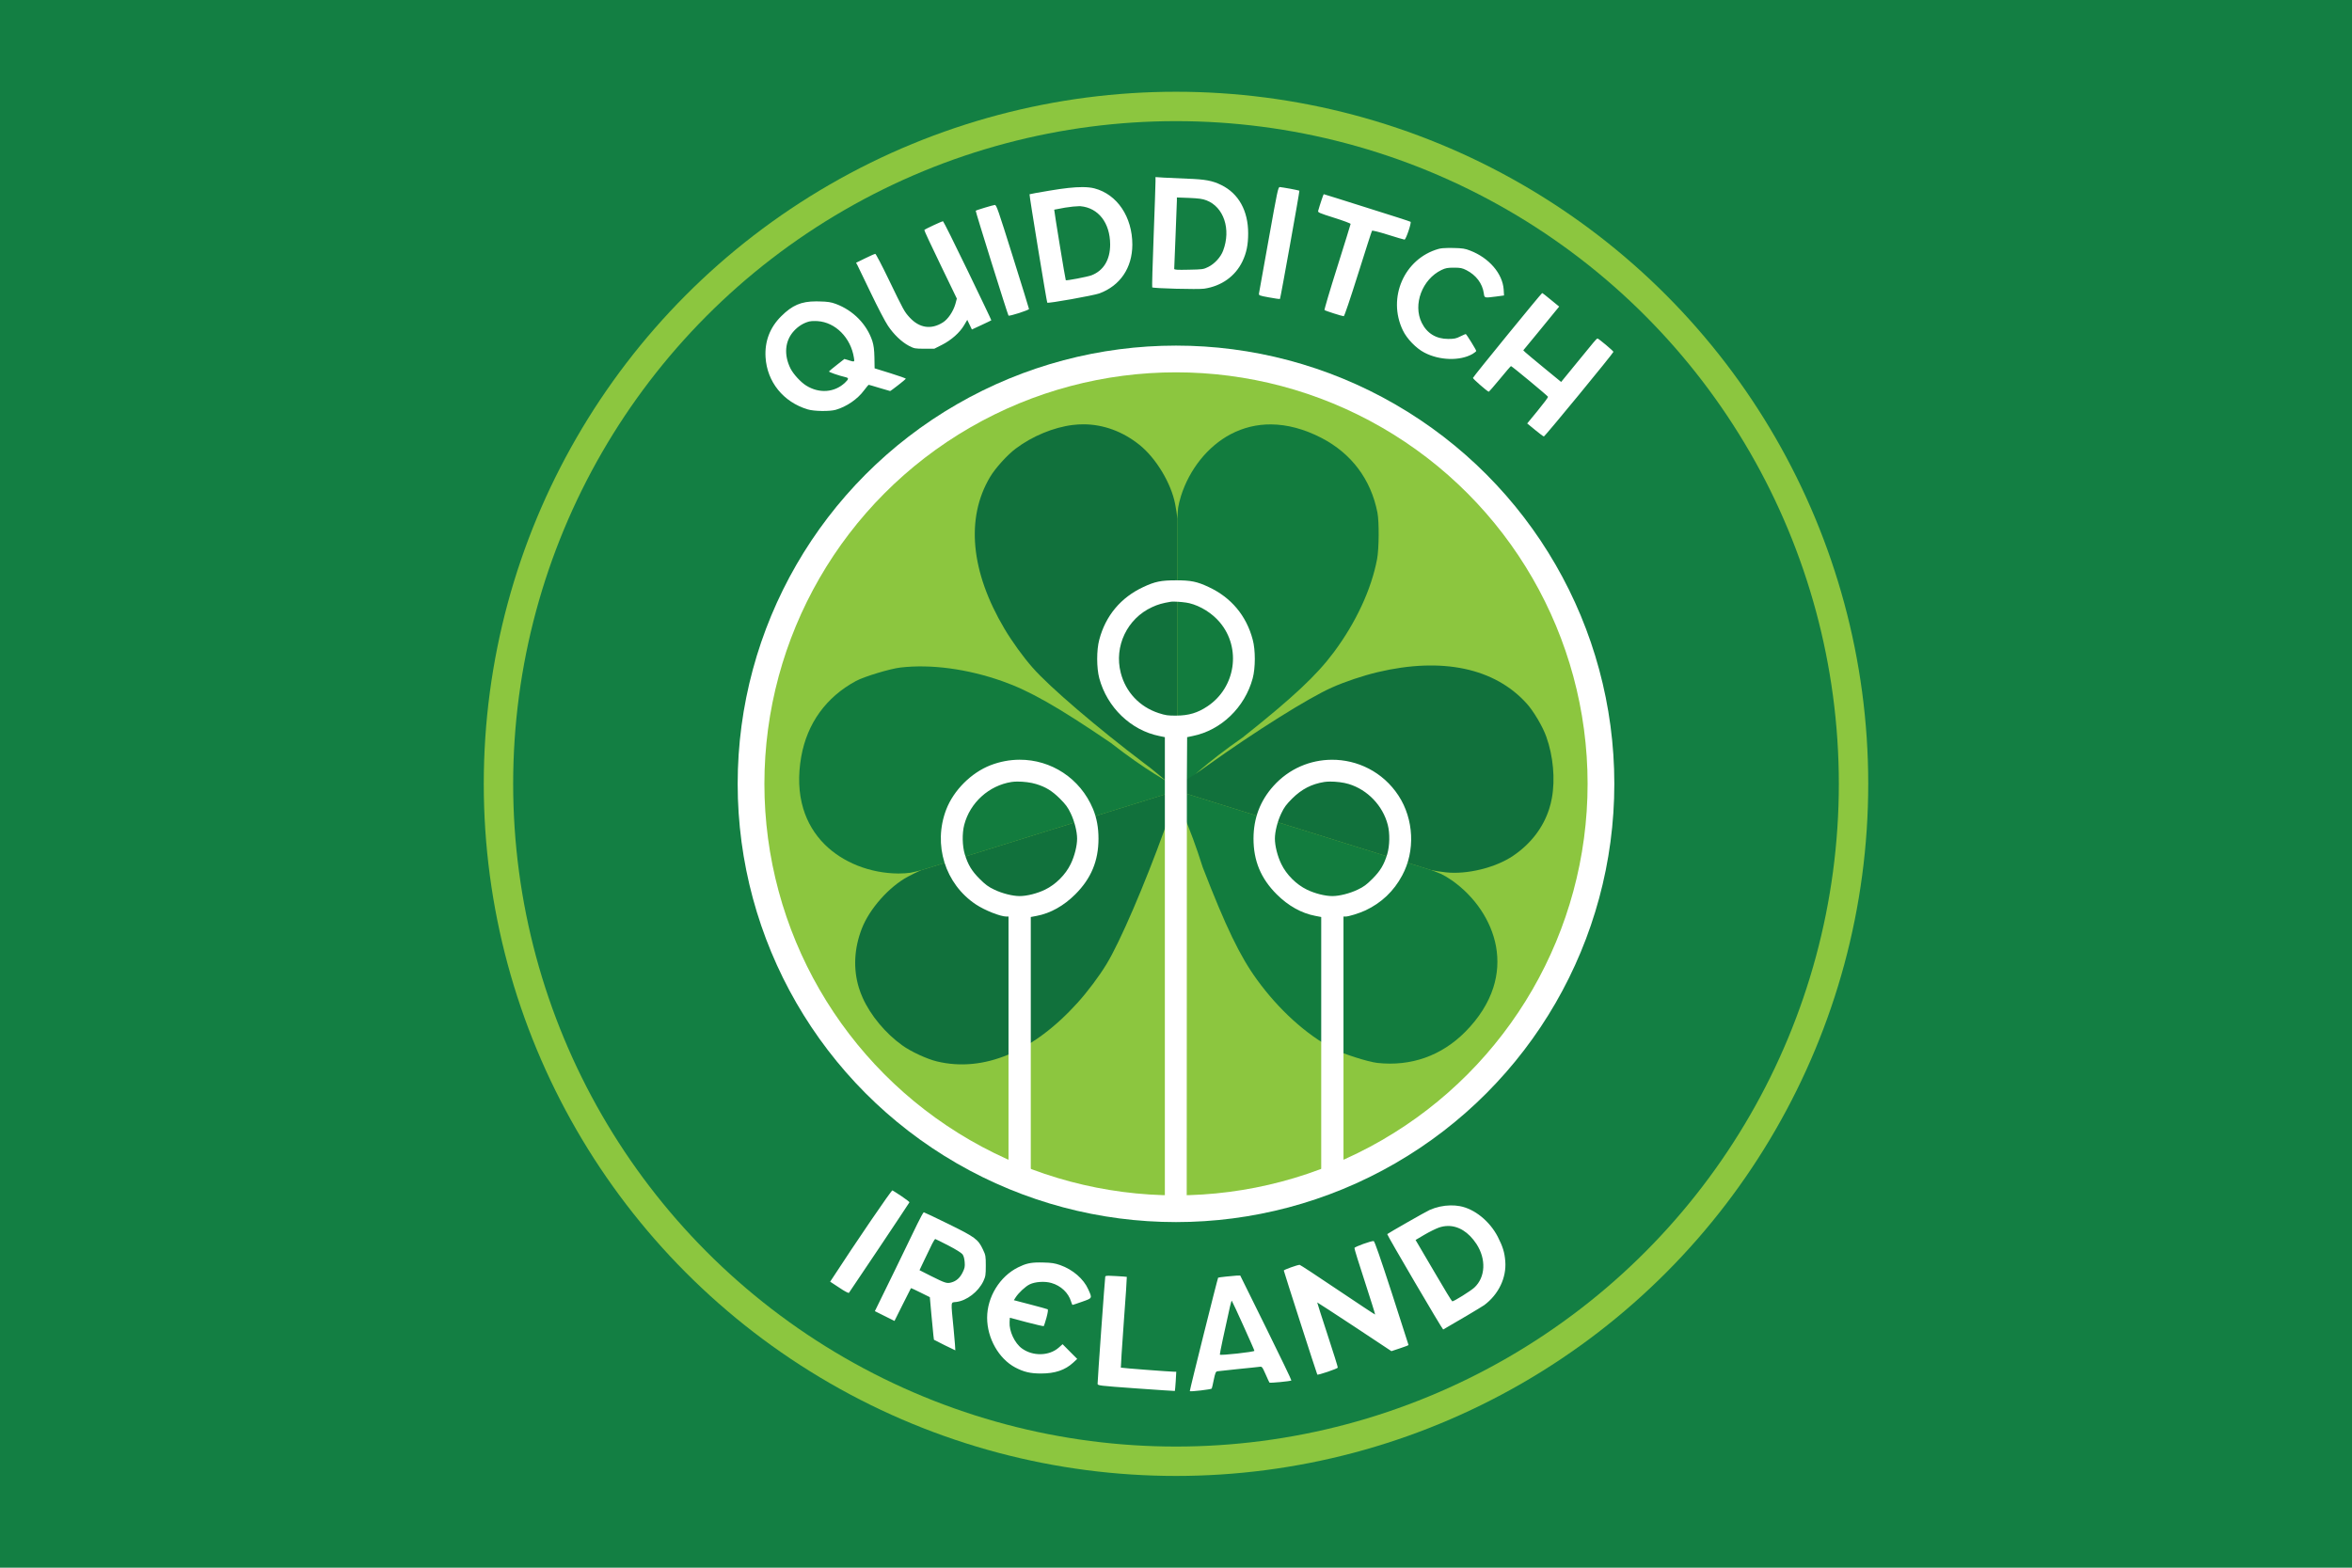
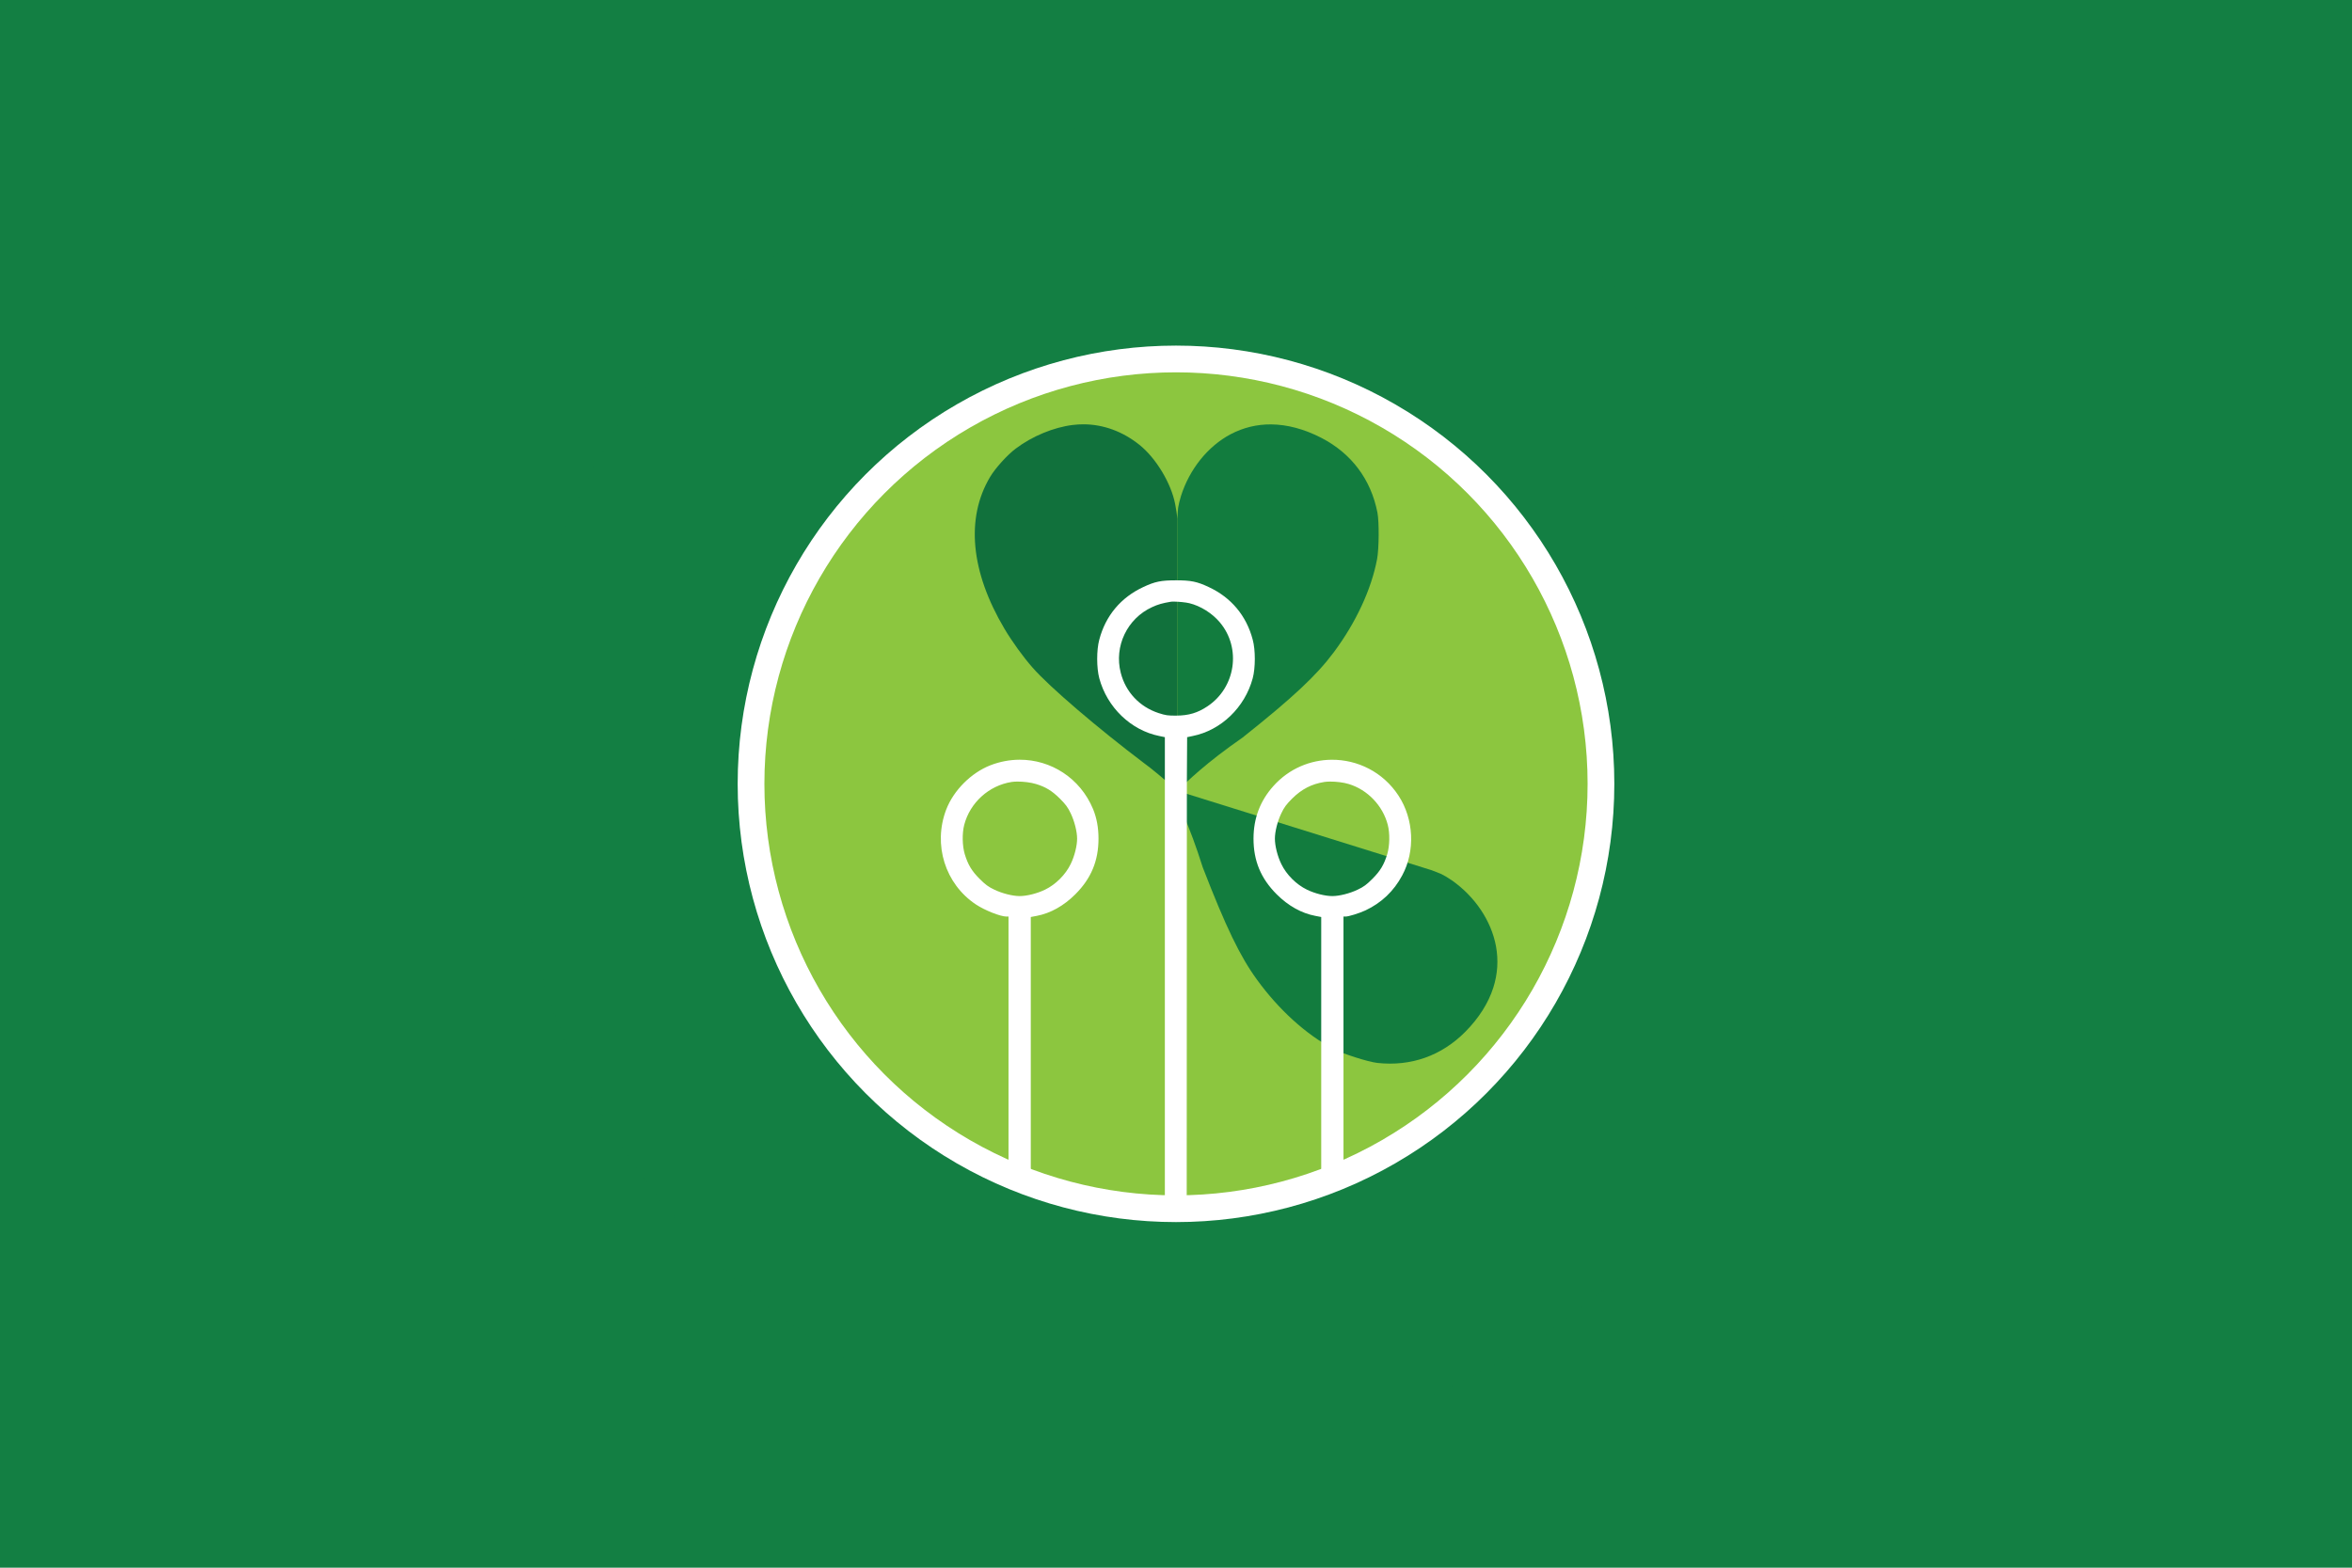
<svg xmlns="http://www.w3.org/2000/svg" xmlns:ns1="http://www.inkscape.org/namespaces/inkscape" xmlns:ns2="http://sodipodi.sourceforge.net/DTD/sodipodi-0.dtd" version="1.0" width="3300" height="2200" viewBox="0 0 2640 1760" preserveAspectRatio="xMidYMid meet" id="svg4261" ns1:version="0.91 r13725" ns2:docname="17388854_1127670014028720_5549116649228817524_o.svg">
  <defs id="defs4289" />
  <ns2:namedview pagecolor="#ffffff" bordercolor="#666666" borderopacity="1" objecttolerance="10" gridtolerance="10" guidetolerance="10" ns1:pageopacity="0" ns1:pageshadow="2" ns1:window-width="1317" ns1:window-height="744" id="namedview4287" showgrid="false" units="px" showguides="false" ns1:zoom="0.085908469" ns1:cx="2425.5175" ns1:cy="760.6267" ns1:window-x="49" ns1:window-y="24" ns1:window-maximized="1" ns1:current-layer="svg4261" />
  <rect style="opacity:1;fill:#137f43;fill-opacity:1;stroke:none;stroke-width:2;stroke-linejoin:miter;stroke-miterlimit:4;stroke-dasharray:none;stroke-opacity:1" id="rect5107" width="2640" height="1760" x="0" y="0" />
  <g id="g5089" transform="translate(543,103)">
-     <circle r="777" cy="777" cx="777" id="path4844" style="opacity:1;fill:#8cc63f;fill-opacity:1;stroke:none;stroke-width:1.6;stroke-linejoin:miter;stroke-miterlimit:4;stroke-dasharray:none;stroke-opacity:1" />
    <circle style="opacity:1;fill:#137f43;fill-opacity:1;stroke:none;stroke-width:1.6;stroke-linejoin:miter;stroke-miterlimit:4;stroke-dasharray:none;stroke-opacity:1" id="circle4892" cx="777" cy="777" r="744" />
    <circle r="492" cy="777" cx="777" id="circle4894" style="opacity:1;fill:#ffffff;fill-opacity:1;stroke:none;stroke-width:1.6;stroke-linejoin:miter;stroke-miterlimit:4;stroke-dasharray:none;stroke-opacity:1" />
    <circle style="opacity:1;fill:#8cc63f;fill-opacity:1;stroke:none;stroke-width:1.6;stroke-linejoin:miter;stroke-miterlimit:4;stroke-dasharray:none;stroke-opacity:1" id="circle4896" cx="777" cy="777" r="462" />
-     <path style="fill:#ffffff;stroke:none" d="m 754,95.8 0,4.9 c 0,2.6 -0.9,30.4 -2.1,61.6 -1.2,31.2 -1.9,57 -1.6,57.3 1.2,1.2 51.3,2.5 58.3,1.5 19.5,-2.9 34.9,-13.9 43,-30.7 4.5,-9.5 6.4,-18.4 6.4,-31.5 0,-25.3 -10.7,-44.6 -30,-54.1 -10,-5 -18.2,-6.5 -38.5,-7.2 -9.3,-0.4 -21.2,-0.9 -26.2,-1.2 L 754,95.8 Z M 893.5,107 c -1.9,0 -2.7,4.1 -12.4,58.3 -5.8,32 -10.7,59.4 -10.9,60.8 -0.4,2.6 -0.3,2.7 11.3,4.8 6.5,1.2 11.9,2 12.2,1.7 0.6,-0.6 22.2,-121 21.8,-121.5 -0.3,-0.2 -4.8,-1.2 -10.2,-2.2 -5.4,-1 -10.7,-1.8 -11.8,-1.9 z m -221.525,0.058 c -9.049,-0.027 -20.9,1.255 -36.775,3.942 -12.2,2 -22.4,3.9 -22.6,4.1 -0.5,0.5 19.3,121.1 19.9,121.7 1,1.1 52.2,-8.1 58.5,-10.4 23.4,-8.7 36.9,-28.7 37,-54.7 0,-31.2 -17,-56.5 -42.5,-63.2 -3.675,-0.938 -8.096,-1.426 -13.525,-1.442 z M 942.8,115 c -0.3,0 -4.3,11.8 -6.2,18.6 -0.6,1.9 0.9,2.5 17.9,7.9 10.2,3.2 18.5,6.3 18.5,6.9 0,0.5 -6.8,22.3 -15,48.4 -8.3,26.2 -14.7,47.9 -14.3,48.3 1,0.9 19.8,6.9 21.6,6.9 0.7,0 7,-18.6 16.1,-47.5 8.2,-26.1 15.2,-47.9 15.6,-48.4 0.3,-0.6 7.3,1.1 17.8,4.4 9.5,3 17.9,5.5 18.7,5.5 1.6,0 8,-18.9 6.8,-20 -0.4,-0.4 -22.5,-7.5 -49,-15.8 C 964.9,121.8 943,115 942.8,115 Z m -164.8,3.7 13.8,0.5 c 10.7,0.5 14.9,1 19.3,2.7 19.5,7.4 27.9,32.4 18.8,56.5 -2.7,7.3 -9.6,14.8 -16.7,18.3 -5.4,2.7 -6.5,2.8 -21.9,3.1 -13.1,0.3 -16.3,0.1 -16.3,-1 0,-0.7 0.7,-17.5 1.5,-37.3 0.8,-19.8 1.5,-37.5 1.5,-39.4 l 0,-3.4 z m -204.4,8.4 c -1.8,0.1 -20.5,5.7 -21.4,6.5 -0.5,0.3 35.9,116.7 36.8,117.7 0.9,1 23,-6.1 23,-7.4 0,-0.5 -8.2,-27.1 -18.2,-58.9 -16.5,-52.6 -18.3,-58 -20.2,-57.9 z m 94.808,1.366 c 0.496,-0.002 0.93,0.009 1.292,0.034 20.2,1.8 33.3,18.7 33.4,43 0,17.1 -7.4,29.4 -21,34.6 -4.6,1.7 -28.1,6.2 -28.8,5.5 C 652.8,211.2 640,132.7 640.3,132.4 c 0.1,-0.1 5.6,-1.1 12.2,-2.3 5.95,-0.963 12.437,-1.619 15.908,-1.634 z M 515.5,145.4 c -0.9,-0.2 -19.9,8.6 -21,9.8 -0.3,0.3 7.8,17.7 18,38.7 l 18.5,38.3 -1.6,6 c -2.4,8.4 -8.3,17.2 -14.1,20.8 -13.1,8.3 -26.3,6.3 -37.2,-5.5 -6.1,-6.7 -6.5,-7.5 -23.6,-42.8 -7.6,-15.8 -14.4,-28.7 -15,-28.7 -0.7,0 -5.8,2.2 -11.4,5 l -10.2,5 1.5,2.7 c 0.7,1.6 7.5,15.6 15.1,31.3 7.5,15.7 16.1,32.2 19.1,36.6 6.5,9.8 15.4,18.3 23.7,22.7 5.9,3 6.7,3.2 17.3,3.2 l 11.1,0 8.7,-4.4 c 10.4,-5.3 19.8,-13.6 24.7,-21.9 l 3.6,-6.1 2.6,5.4 2.6,5.4 10.8,-5 c 5.9,-2.8 10.9,-5.1 11,-5.3 0.2,-0.1 -11.8,-25.2 -26.5,-55.6 -14.7,-30.5 -27.2,-55.5 -27.7,-55.6 z m 567.32,29.947 c -5.152,0.047 -8.77,0.403 -11.32,1.153 -38.3,10.9 -57.5,54.7 -39.9,91.3 4.5,9.5 14.9,20.2 24.1,25 17.1,9 40.1,9.6 54.1,1.6 2.3,-1.4 4.2,-2.9 4.2,-3.4 0,-1.2 -11,-19 -11.8,-19 -0.3,0 -3,1.2 -6.1,2.7 -4.7,2.4 -6.9,2.8 -13.6,2.8 -13.6,0 -23.8,-6.3 -29.7,-18.2 -10.1,-20.5 0.6,-48.8 22.2,-59.2 4.6,-2.2 6.9,-2.6 14,-2.6 7.4,0 9.2,0.4 14,2.8 10.9,5.6 17.9,14.9 19.5,25.9 0.8,5.5 0.3,5.4 13.8,3.7 l 8.9,-1.2 -0.4,-6.8 c -1.3,-17.9 -16.5,-35.5 -37.7,-43.6 -5.5,-2.2 -8.6,-2.7 -18.6,-2.9 -2.075,-0.05 -3.962,-0.069 -5.68,-0.053 z M 1188,226 c -0.8,0 -77.5,93.9 -77.7,95.3 -0.2,0.9 15.2,14.4 17.7,15.5 0.3,0.1 5.9,-6.3 12.5,-14.3 6.5,-8 12.2,-14.5 12.5,-14.5 1,0 41.3,33.4 41.6,34.5 0.2,0.5 -5,7.5 -11.5,15.4 l -11.9,14.5 8.9,7.3 c 4.8,4 9.3,7.3 9.8,7.3 1.2,0 78.1,-93.6 78.1,-95 0,-1 -16.7,-15 -17.9,-15 -0.5,0 -2.6,2.1 -4.7,4.7 -2.1,2.7 -11.1,13.6 -20,24.4 l -16.1,19.7 -18.9,-15.5 c -10.4,-8.5 -19.9,-16.5 -21.2,-17.7 l -2.4,-2.3 16.4,-19.9 c 9,-10.9 18,-22 20.1,-24.6 l 3.8,-4.6 -9.3,-7.6 c -5,-4.2 -9.4,-7.6 -9.8,-7.6 z m -814.964,9.344 C 356.19,235.348 346.275,239.719 333.9,252 c -12.7,12.6 -18.7,28.2 -17.6,46.1 1.7,27.7 20,50.3 47.3,58.5 7.1,2.2 24.6,2.4 31.4,0.5 12.2,-3.5 24.6,-12 31.8,-21.8 2.6,-3.5 5,-6.3 5.3,-6.3 0.4,0 5.8,1.6 12,3.5 6.3,1.9 11.7,3.5 12,3.5 0.8,0 17.3,-12.9 17.7,-13.8 0.1,-0.4 -7.7,-3.2 -17.4,-6.2 l -17.7,-5.5 -0.2,-12 c -0.2,-9 -0.8,-13.6 -2.3,-18.5 -6.2,-18.9 -21.4,-34.5 -41,-41.8 -5.5,-2 -8.9,-2.6 -18.7,-2.8 -1.188,-0.037 -2.341,-0.057 -3.464,-0.056 z m -1.069,22.064 c 0.889,0.011 1.783,0.042 2.633,0.092 20.2,1.3 37.4,18.7 40.9,41.2 0.8,4.8 0.8,4.8 -5.8,2.8 l -4.9,-1.5 -8.4,6.6 c -4.6,3.6 -8.6,6.9 -8.9,7.4 -0.4,0.7 10.7,4.6 18.8,6.5 3.6,0.9 3.4,2.1 -0.9,6.2 -11.8,11.1 -29,12.3 -43.6,3.1 -6.1,-3.8 -14.2,-12.7 -17.4,-18.9 -7.8,-15.5 -6.4,-31.3 3.7,-42.3 4.8,-5.3 10.9,-9.1 17.3,-10.7 1.275,-0.375 3.9,-0.525 6.567,-0.492 z M 458.7,1233.4 c -1.1,-0.4 -41.1,58.3 -68.1,99.8 l -1.8,2.7 10.2,6.7 c 5.9,4 10.4,6.4 10.9,5.8 0.9,-1 67.4,-100.4 67.9,-101.6 0.2,-0.4 -3.8,-3.4 -8.8,-6.8 -5,-3.3 -9.6,-6.3 -10.3,-6.6 z m 626.342,16.864 c -7.917,0.138 -16.055,1.905 -23.342,5.136 -4.1,1.8 -46.1,25.8 -47.6,27.1 -0.6,0.6 62.1,107.5 62.8,107.1 12.9,-7.3 43.5,-25.5 46.1,-27.4 16.1,-12 25.1,-30.8 23.6,-49.3 -0.8,-10 -2.8,-16.4 -8.4,-27.4 -9.1,-17.6 -26.2,-31.4 -42.6,-34.4 -3.406,-0.625 -6.959,-0.899 -10.558,-0.836 z M 493.9,1258 c -0.5,0 -3.8,6 -7.3,13.2 -8.3,17.3 -42,86.7 -45.2,92.9 l -2.4,4.9 11,5.5 11,5.5 9.1,-18.2 c 5,-10.1 9.2,-18.4 9.4,-18.6 0.1,-0.2 5,2 10.7,4.9 l 10.5,5.2 1.7,19.1 c 1,10.5 2,21.3 2.3,23.9 l 0.6,4.8 11.8,6 c 6.5,3.2 12,5.9 12.2,5.9 0.2,0 -0.7,-10.7 -1.9,-23.8 -3.2,-32.8 -3.5,-29.8 2.8,-30.5 11.9,-1.4 25,-11.5 30.6,-23.4 2.4,-5.2 2.7,-6.9 2.7,-17.3 0,-10.8 -0.2,-11.9 -3.2,-18.2 -5.4,-11.5 -8.7,-13.9 -38.8,-28.7 -14.7,-7.2 -27.1,-13.1 -27.6,-13.1 z m 588.227,15.375 c 11.949,-0.15 23.323,6.844 32.073,20.125 11.2,17.1 10.2,37.5 -2.4,49.1 -4.2,3.8 -22.7,15.4 -24.7,15.4 -0.5,0 -9.1,-14.1 -19.1,-31.3 -10,-17.1 -19.1,-32.6 -20.2,-34.4 l -1.9,-3.2 9.8,-5.8 c 5.4,-3.2 12.7,-6.8 16.3,-8.1 3.391,-1.181 6.781,-1.783 10.127,-1.825 z M 506.8,1288 c 0.4,0.1 7,3.3 14.7,7.3 8.5,4.4 14.7,8.3 15.9,9.9 1.3,1.8 2.1,4.9 2.4,8.8 0.4,5 0,6.9 -2.3,11.5 -3,6.1 -7.1,9.8 -12.8,11.3 -4.8,1.3 -6.6,0.8 -22.4,-7.1 l -13.2,-6.7 5.8,-12.2 c 3.2,-6.8 7,-14.7 8.5,-17.6 1.4,-2.8 3,-5.2 3.4,-5.2 z m 492.1,2.3 c -2.8,-0.3 -21.4,6.4 -21.6,7.8 -0.2,0.8 5.1,17.8 11.7,37.9 6.5,20 11.7,36.6 11.5,36.8 -0.1,0.2 -19,-12.3 -41.9,-27.7 -22.9,-15.5 -42.2,-28.1 -42.8,-28.1 -2.5,0 -17.8,5.5 -17.8,6.4 0,0.9 36.9,115.6 37.6,116.8 0.6,0.9 22.7,-6.6 23,-7.8 0.2,-0.5 -5,-17.1 -11.5,-36.9 -6.5,-19.8 -11.7,-36.1 -11.6,-36.3 0.1,-0.1 18.9,12.1 41.8,27.2 l 41.5,27.5 9.6,-3.2 c 5.3,-1.7 9.6,-3.4 9.6,-3.7 0,-0.3 -8.5,-26.6 -18.8,-58.5 -12.8,-39.3 -19.3,-58.1 -20.3,-58.2 z m -375.455,24.025 c -9.93,0.01 -15.333,1.363 -23.645,5.475 -20.6,10.2 -34.8,33.3 -34.8,56.6 0,23 13.1,46.1 31.7,55.9 9.6,5 16.8,6.7 28.8,6.7 15.7,0 27,-3.8 36.1,-12.2 l 4.5,-4.2 -8.2,-8.2 -8.2,-8.3 -4.4,3.9 c -10.7,9.4 -29,9.8 -41.2,0.9 -8.2,-5.9 -14.5,-19.5 -13.9,-29.6 l 0.3,-4.9 18.8,5 c 10.3,2.7 19,4.7 19.3,4.4 0.3,-0.4 1.6,-4.6 3,-9.4 1.6,-6.1 2,-9 1.3,-9.5 -0.6,-0.3 -9.4,-2.8 -19.5,-5.4 l -18.4,-4.8 1.9,-3 c 3.3,-5.2 11.1,-12.5 15.9,-14.8 6.2,-3 17,-3.7 24.4,-1.5 10.6,3 19.1,11.1 22,20.8 0.6,2.1 1.4,3.8 1.7,3.8 0.3,0 5.2,-1.6 10.8,-3.6 11.6,-4.1 11.4,-3.7 6.8,-13.9 -5.2,-11.7 -17.3,-22.2 -31.5,-27.2 -6.1,-2.1 -9.6,-2.7 -19,-2.9 -1.625,-0.05 -3.136,-0.076 -4.555,-0.075 z M 849.1,1329 l -4.3,0.1 c -4,0.2 -20.1,1.9 -20.5,2.3 -0.6,0.6 -32.2,127 -31.8,127.4 0.8,0.8 23.9,-1.9 24.6,-2.9 0.3,-0.5 1.3,-5 2.3,-9.9 1.6,-7.6 2.2,-9.1 4,-9.5 1.2,-0.2 11.6,-1.3 23.1,-2.5 11.6,-1.1 22.4,-2.3 24,-2.5 3,-0.5 3.2,-0.3 7,8.2 2.1,4.9 4.1,9.1 4.4,9.5 0.6,0.7 23.7,-1.5 24.6,-2.4 0.3,-0.3 -12.5,-26.9 -28.4,-59.1 l -29,-58.7 z m -147.236,0.236 c -3.029,-0.021 -4.077,0.277 -4.264,0.964 -0.4,1.4 -8.7,116.8 -8.6,120.3 0,2 1.4,2.2 43.2,5.2 23.8,1.7 43.4,3 43.5,2.9 0.2,-0.2 0.6,-5.1 1,-10.9 l 0.6,-10.7 -2.4,0 c -4.4,0 -59.4,-4.2 -59.8,-4.6 -0.2,-0.2 1.3,-23.1 3.3,-51 2.1,-27.8 3.6,-50.7 3.4,-50.9 -0.2,-0.1 -5.6,-0.6 -12.1,-0.9 -3.487,-0.225 -6.018,-0.352 -7.836,-0.364 z m 137.691,28.045 c 0.018,-0.01 0.033,0 0.046,0.018 0.9,0.9 25.4,55.1 25.4,56.2 0,1.3 -38.3,5.5 -38.8,4.3 -0.3,-0.6 5.8,-29.2 11.4,-54 0.844,-3.562 1.688,-6.422 1.955,-6.519 z" id="path4265" ns1:connector-curvature="0" />
    <g id="g5030">
      <g id="g5014">
        <path ns2:nodetypes="sccccccccccs" ns1:connector-curvature="0" id="path5003" transform="scale(0.8,0.8)" d="M 1104.791,466.824 C 1084.818,466.654 1065.688,471.25 1047.875,480.625 1016,497.5 990.25,529.5 978.25,567.25 c -1.75,5.5 -3.5,12.875 -4,16.5 -0.5,3.812 -0.781,10.229 -1.1,15.637 l 0,381.859 c 14.645,-14.22 39.618,-38.901 91.725,-75.121 70.75,-56.25 103.75,-87.25 127.75,-119.5 31.125,-41.75 52.75,-88.375 60.75,-130.75 2.75,-14.625 3,-52.375 0.5,-65.25 -9.125,-46.625 -36.375,-83 -78.625,-104.875 -24.105,-12.418 -47.823,-18.733 -70.459,-18.926 z" style="opacity:1;fill:#127c3e;fill-opacity:1;stroke:none" />
        <path ns2:nodetypes="scccsccccccs" ns1:connector-curvature="0" id="path5008" transform="scale(0.8,0.8)" d="m 841.758,466.701 c -5.112,-0.027 -10.246,0.279 -15.383,0.924 -26.75,3.25 -56.875,15.75 -79.75,33 -12,8.875 -29,27.75 -36.25,40 -34.375,57.75 -27.25,133 20.125,212.875 10.75,18.125 26.75,40.25 39.625,54.75 23.75,27.125 90.625,84.25 156.5,134.125 7.096,4.846 31.825,25.212 46.575,38.871 l 0,-381.859 C 972.752,593.798 971.188,584.5 970.125,578.875 964.5,549.375 943,513.75 919.625,495.25 896.316,476.688 869.36,466.846 841.758,466.701 Z" style="opacity:1;fill:#11713c;fill-opacity:1;stroke:none" />
      </g>
      <g id="g5018" ns1:transform-center-y="85.577918" transform="matrix(-0.298,0.955,-0.955,-0.298,1753.155,273.152)" ns1:transform-center-x="-214.27339">
        <path style="opacity:1;fill:#127c3e;fill-opacity:1;stroke:none" d="M 1104.791,466.824 C 1084.818,466.654 1065.688,471.25 1047.875,480.625 1016,497.5 990.25,529.5 978.25,567.25 c -1.75,5.5 -3.5,12.875 -4,16.5 -0.5,3.812 -0.781,10.229 -1.1,15.637 l 0,381.859 c 14.645,-14.22 39.618,-38.901 91.725,-75.121 70.75,-56.25 103.75,-87.25 127.75,-119.5 31.125,-41.75 52.75,-88.375 60.75,-130.75 2.75,-14.625 3,-52.375 0.5,-65.25 -9.125,-46.625 -36.375,-83 -78.625,-104.875 -24.105,-12.418 -47.823,-18.733 -70.459,-18.926 z" transform="scale(0.8,0.8)" id="path5020" ns1:connector-curvature="0" ns2:nodetypes="sccccccccccs" />
-         <path style="opacity:1;fill:#11713c;fill-opacity:1;stroke:none" d="m 841.758,466.701 c -5.112,-0.027 -10.246,0.279 -15.383,0.924 -26.75,3.25 -56.875,15.75 -79.75,33 -12,8.875 -29,27.75 -36.25,40 -34.375,57.75 -27.25,133 20.125,212.875 10.75,18.125 26.75,40.25 39.625,54.75 23.75,27.125 90.625,84.25 156.5,134.125 7.096,4.846 31.825,25.212 46.575,38.871 l 0,-381.859 C 972.752,593.798 971.188,584.5 970.125,578.875 964.5,549.375 943,513.75 919.625,495.25 896.316,476.688 869.36,466.846 841.758,466.701 Z" transform="scale(0.8,0.8)" id="path5022" ns1:connector-curvature="0" ns2:nodetypes="scccsccccccs" />
      </g>
      <g id="g5024" ns1:transform-center-x="213.38932" ns1:transform-center-y="85.645343" transform="matrix(-0.297,-0.955,0.955,-0.297,264.467,1759.825)">
-         <path style="opacity:1;fill:#127c3e;fill-opacity:1;stroke:none" d="M 1104.791,466.824 C 1084.818,466.654 1065.688,471.25 1047.875,480.625 1016,497.5 990.25,529.5 978.25,567.25 c -1.75,5.5 -3.5,12.875 -4,16.5 -0.5,3.812 -0.781,10.229 -1.1,15.637 l 0,381.859 c 14.645,-14.22 39.618,-38.901 91.725,-75.121 70.75,-56.25 103.75,-87.25 127.75,-119.5 31.125,-41.75 52.75,-88.375 60.75,-130.75 2.75,-14.625 3,-52.375 0.5,-65.25 -9.125,-46.625 -36.375,-83 -78.625,-104.875 -24.105,-12.418 -47.823,-18.733 -70.459,-18.926 z" transform="scale(0.8,0.8)" id="path5026" ns1:connector-curvature="0" ns2:nodetypes="sccccccccccs" />
-         <path style="opacity:1;fill:#11713c;fill-opacity:1;stroke:none" d="m 841.758,466.701 c -5.112,-0.027 -10.246,0.279 -15.383,0.924 -26.75,3.25 -56.875,15.75 -79.75,33 -12,8.875 -29,27.75 -36.25,40 -34.375,57.75 -27.25,133 20.125,212.875 10.75,18.125 26.75,40.25 39.625,54.75 23.75,27.125 90.625,84.25 156.5,134.125 7.096,4.846 31.825,25.212 46.575,38.871 l 0,-381.859 C 972.752,593.798 971.188,584.5 970.125,578.875 964.5,549.375 943,513.75 919.625,495.25 896.316,476.688 869.36,466.846 841.758,466.701 Z" transform="scale(0.8,0.8)" id="path5028" ns1:connector-curvature="0" ns2:nodetypes="scccsccccccs" />
-       </g>
+         </g>
    </g>
    <path ns2:nodetypes="scccccccccccccccssccccccccsscccscccccccsscsscsscccccccscccsscccsccscscccsscccscsccscccs" ns1:connector-curvature="0" id="circle5085" transform="scale(0.8,0.8)" d="m 971.25,685.625 c -20.875,0 -29.5,1.75 -45.75,9.375 -31.5,14.625 -53,40.125 -61.875,73.875 -4,14.625 -3.875,39.75 0,54.25 11,40.875 44.375,73 84.25,81 l 7.75,1.625 0,61.75 0,599.053 c 5.205,0.327 10.414,0.587 15.625,0.781 5.014,-0.116 10.026,-0.294 15.035,-0.533 L 986.5,966 l 0.375,-60.25 7.75,-1.625 c 39.875,-8 73.25,-40.125 84.25,-81 3.875,-14.5 4,-39.625 0,-54.25 C 1070,735.125 1048.5,709.625 1017,695 c -16.25,-7.625 -24.875,-9.375 -45.75,-9.375 z m -2.484,29.893 c 6.445,0.076 16.266,1.014 21.234,2.232 15.5,3.75 32,14 42.875,27 30.25,36 22.125,91.25 -17.375,117.625 -13.75,9.25 -26.25,13 -43.625,13.125 -12,0.125 -15.125,-0.375 -24.875,-3.5 -26.875,-8.75 -46.375,-29.625 -53.25,-56.5 -9.625,-37.25 9,-76.25 44,-92.25 8,-3.75 14.625,-5.625 26,-7.5 1.094,-0.188 2.867,-0.258 5.016,-0.232 z m -217.043,221.879 c -13.482,0.049 -27.246,2.543 -40.723,7.729 -27,10.5 -51.625,35 -62.125,62.125 -18.875,49.25 -1.625,104.5 41.625,133.25 12.625,8.375 34.5,17 42.875,17 l 2.875,0 0,96.875 0,266.053 c 10.312,4.083 20.732,7.887 31.25,11.406 l 0,-285.209 0,-88.5 8.5,-1.625 c 19.125,-3.625 37.875,-14.125 54,-30.25 22.25,-22.25 32.5,-47 32.5,-78.125 0,-15.5 -2.5,-29 -7.625,-41.5 -18.088,-43.449 -59.111,-69.387 -103.152,-69.229 z m 437.947,0.043 c -29.849,0.182 -59.762,12.297 -81.795,36.936 -18.625,20.75 -27.875,45.375 -27.875,73.75 0,31.125 10.25,55.875 32.5,78.125 16.125,16.125 34.875,26.625 54.125,30.25 l 8.375,1.625 0,87.875 0,285.883 c 10.521,-3.644 20.942,-7.573 31.25,-11.783 l 0,-266.35 0,-96.25 2.875,0 c 4.375,0 19.25,-4.625 27.875,-8.625 22.375,-10.5 39.875,-27 51.625,-49.125 18.5,-34.25 16.375,-78.875 -5.125,-111.875 -21.875,-33.496 -57.806,-50.656 -93.83,-50.436 z M 748.367,968.072 c 8.695,-0.088 19.289,1.178 26.508,3.428 13.625,4.125 22.5,9.625 33.375,20.375 8.125,8.125 11.25,12.25 15.25,20.75 5.25,10.875 9,25.625 9,35.5 0,10.125 -3.625,24.625 -9,35.625 -7.25,15 -21,28.75 -36,36 -11,5.375 -25.5,9 -35.625,9 -9.875,0 -24.625,-3.75 -35.5,-9 -8.5,-4 -12.625,-7.125 -20.75,-15.25 -11.125,-11.125 -16.25,-19.875 -20.75,-34.5 -3.5,-11.75 -3.875,-29.25 -0.75,-41.25 8.125,-31.125 34.625,-55.125 66.375,-60.125 2.281,-0.344 4.969,-0.523 7.867,-0.553 z m 438.697,0 c 8.678,-0.088 19.342,1.178 26.561,3.428 26.375,8 47.75,30.25 54.75,57.25 3.125,12 2.75,29.5 -0.75,41.25 -4.5,14.625 -9.625,23.375 -20.75,34.5 -8.125,8.125 -12.25,11.25 -20.75,15.25 -10.875,5.25 -25.625,9 -35.5,9 -10.125,0 -24.625,-3.625 -35.625,-9 -15,-7.25 -28.75,-21 -36,-36 -5.375,-11 -9,-25.5 -9,-35.625 0,-9.875 3.75,-24.625 9,-35.5 4,-8.5 7.125,-12.625 15.25,-20.75 13.375,-13.25 27.25,-20.375 45,-23.25 2.25,-0.344 4.922,-0.523 7.814,-0.553 z" style="opacity:1;fill:#ffffff;fill-opacity:1;stroke:none;stroke-width:1.6;stroke-linejoin:miter;stroke-miterlimit:4;stroke-dasharray:none;stroke-opacity:1" />
  </g>
</svg>